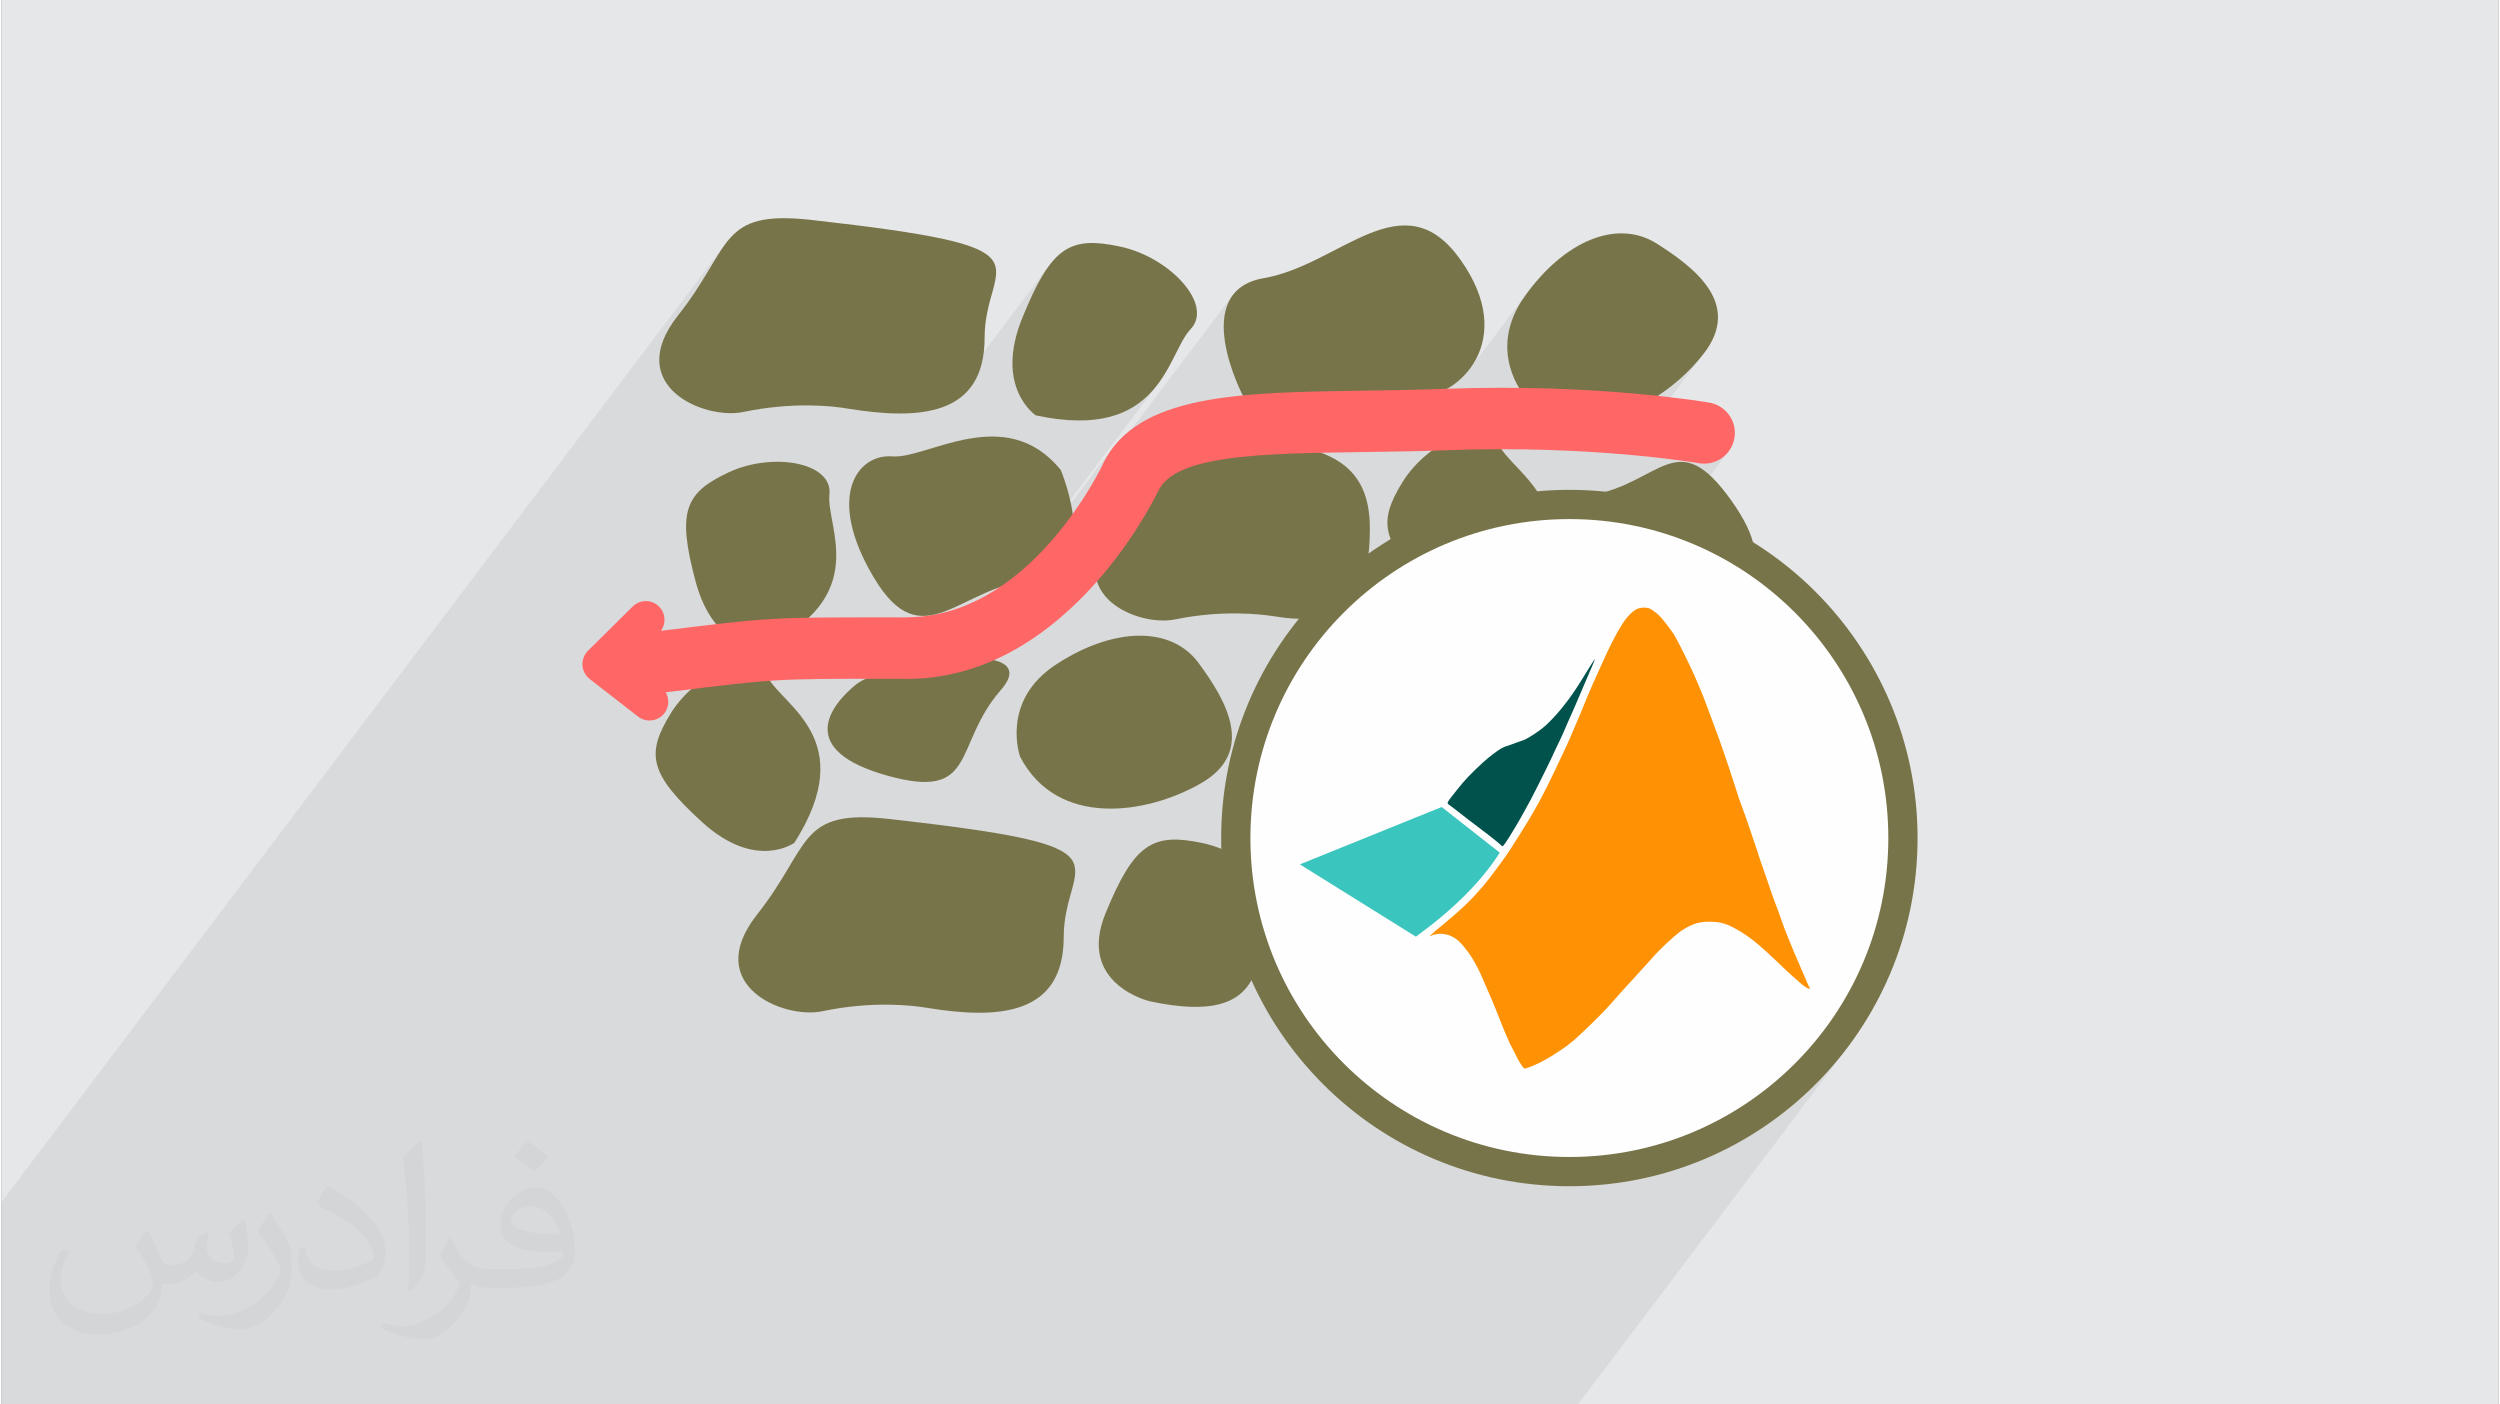
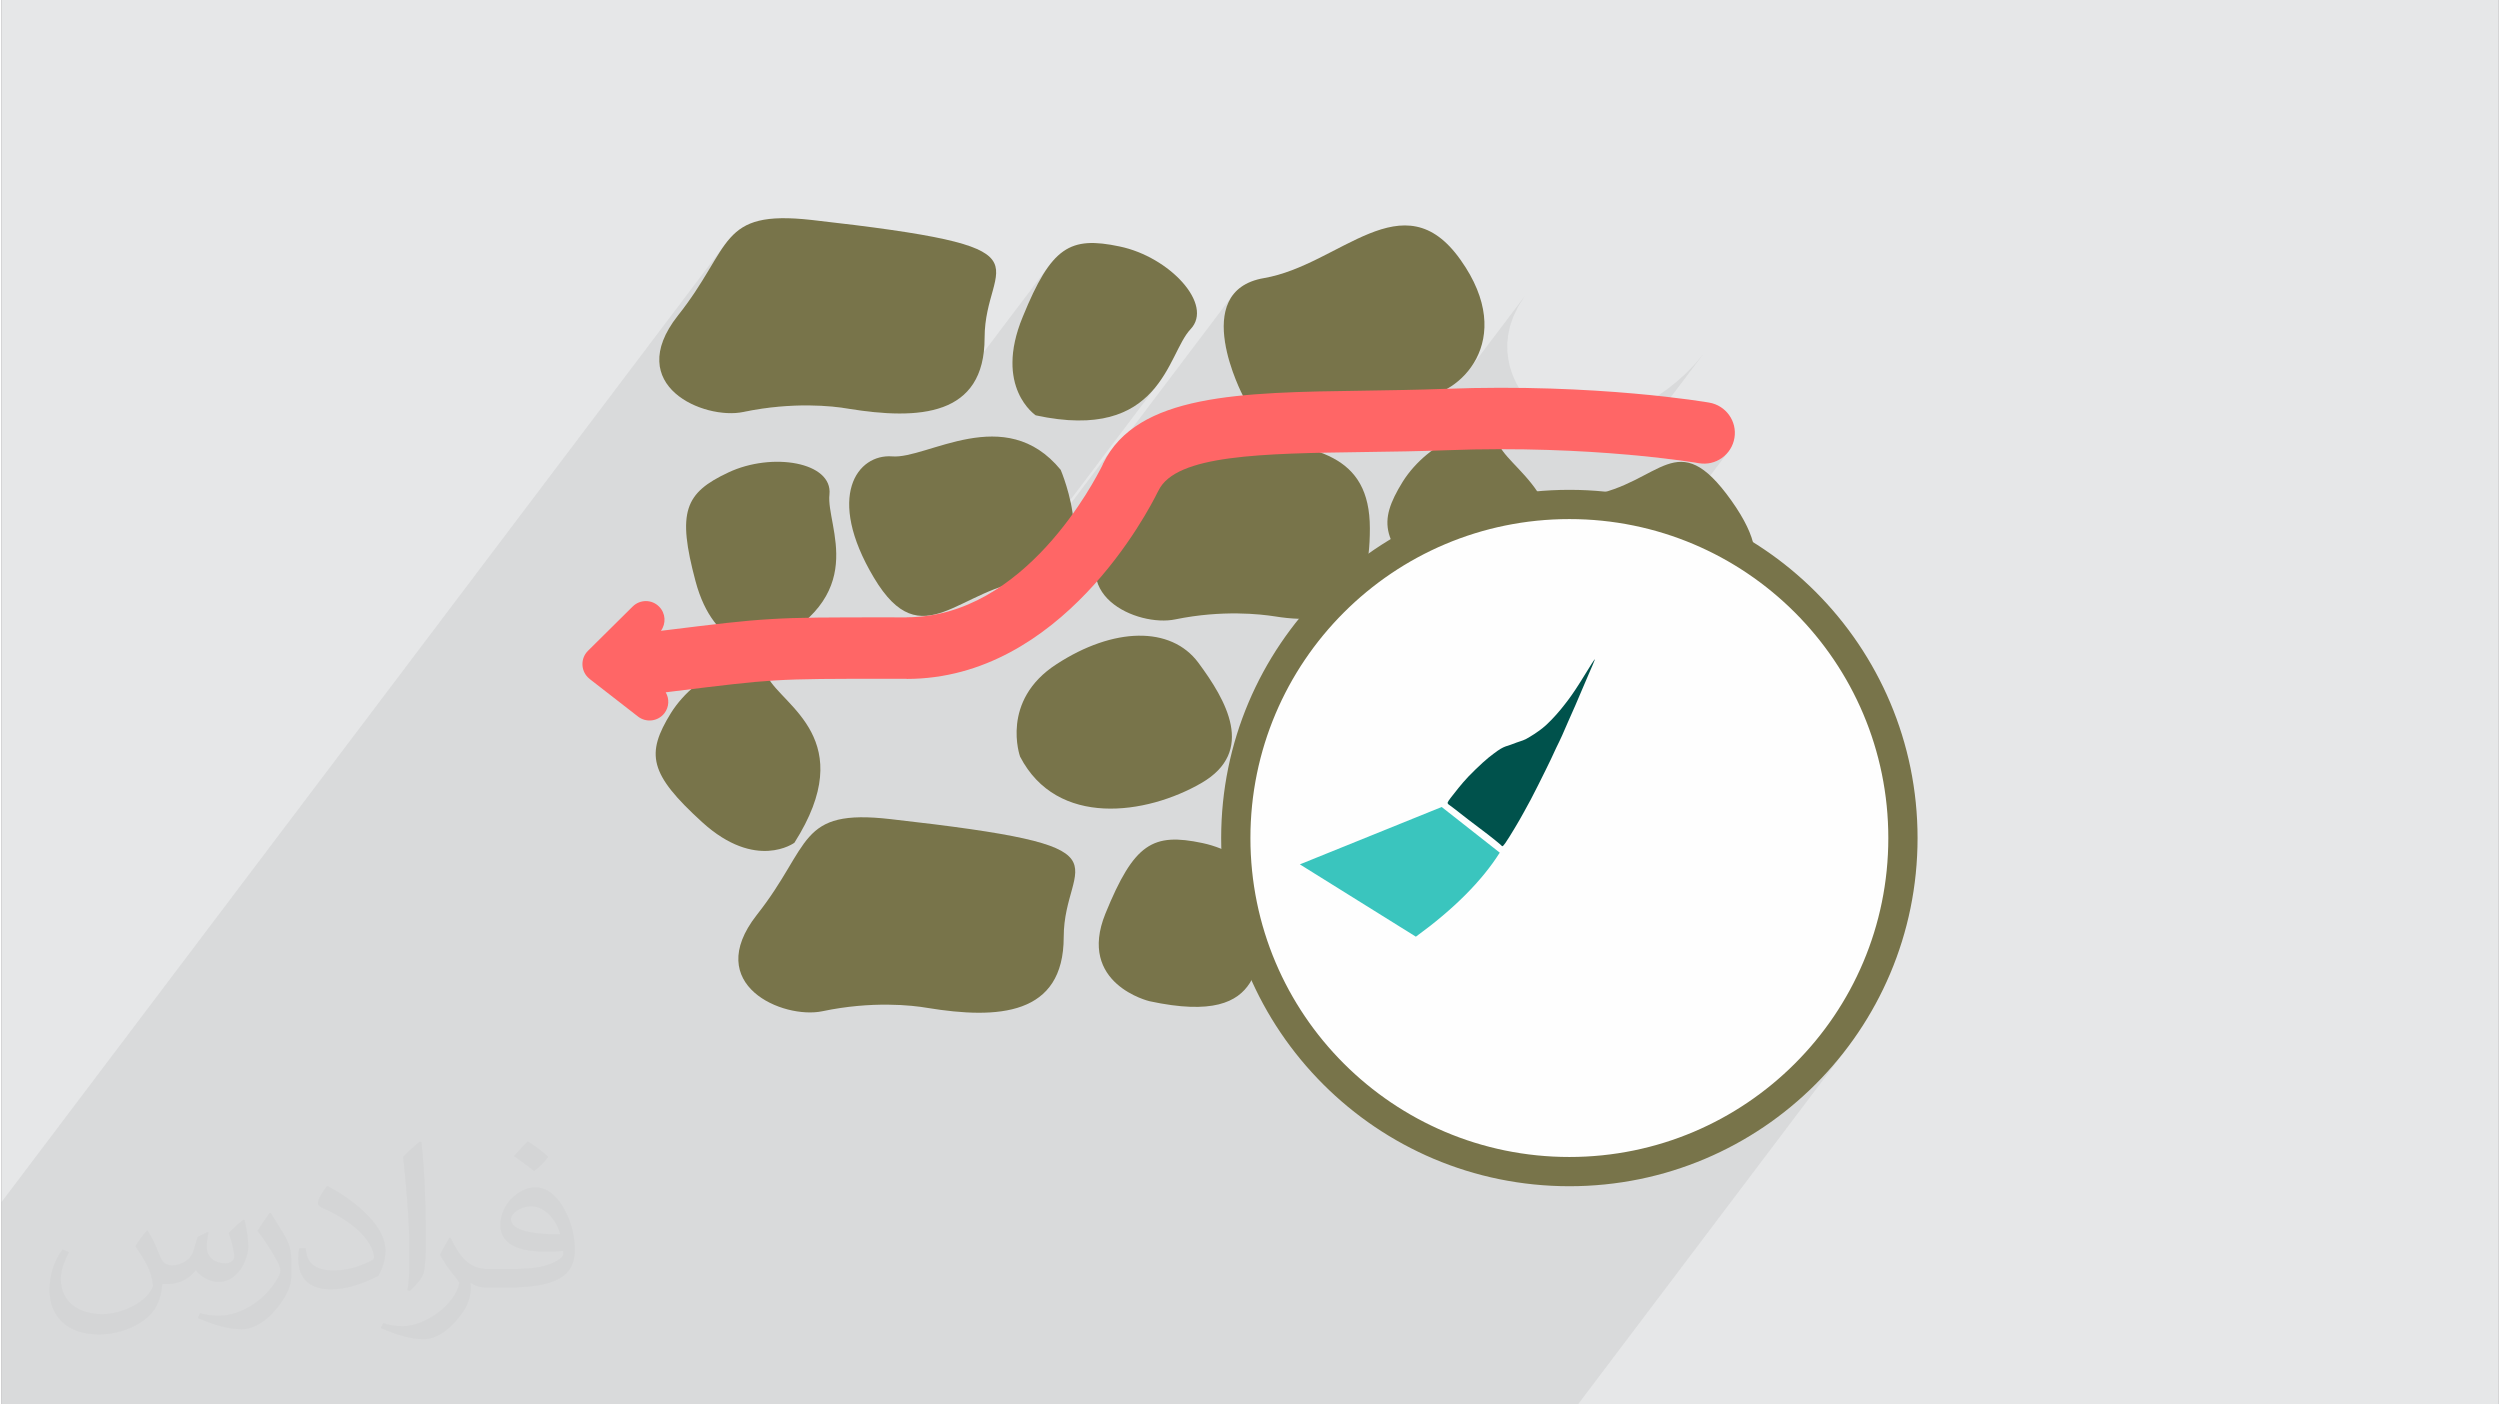
<svg xmlns="http://www.w3.org/2000/svg" xml:space="preserve" width="356px" height="200px" version="1.0" style="shape-rendering:geometricPrecision; text-rendering:geometricPrecision; image-rendering:optimizeQuality; fill-rule:evenodd; clip-rule:evenodd" viewBox="0 0 35600 20025">
  <rect x="0" y="0" width="35600" height="20025" fill="#808080" stroke="none" />
  <defs>
    <style type="text/css">
   
    .fil5 {fill:#FEFEFE}
    .fil8 {fill:#00524C}
    .fil7 {fill:#3AC5BE}
    .fil3 {fill:#78744A}
    .fil0 {fill:#E6E7E8}
    .fil9 {fill:#FE9204}
    .fil6 {fill:#78744A;fill-rule:nonzero}
    .fil4 {fill:#FF6666;fill-rule:nonzero}
    .fil1 {fill:#373435;fill-opacity:0.031}
    .fil2 {fill:#373435;fill-opacity:0.078}
   
  </style>
  </defs>
  <g id="Layer_x0020_1">
    <g id="_1612452075264">
      <path class="fil0" d="M0 0l35600 0 0 20025 -35600 0 0 -20025z" />
      <path class="fil1" d="M2082 17547c68,103 112,202 155,312 32,64 49,183 199,183 44,0 107,-14 163,-45 63,-33 111,-83 136,-159l60 -202 146 -72 10 10c-20,75 -25,149 -25,206 0,169 146,233 262,233 68,0 129,-33 129,-95 0,-80 -34,-216 -78,-338 68,-68 136,-136 214,-191l12 6c33,144 53,286 53,381 0,93 -41,196 -75,264 -70,132 -194,237 -344,237 -114,0 -241,-57 -328,-163l-5 0c-82,102 -208,194 -412,194l-63 0c-10,134 -39,229 -83,314 -121,237 -480,404 -818,404 -470,0 -706,-272 -706,-633 0,-223 73,-431 185,-578l92 38c-70,134 -116,261 -116,385 0,338 274,499 592,499 293,0 657,-186 723,-404 -25,-237 -114,-349 -250,-565 41,-72 94,-144 160,-221l12 0 0 0 0 0 0 0 0 0 0 0 0 0 0 0zm5421 -1274c99,62 196,136 291,220 -53,75 -119,143 -201,203 -95,-77 -190,-143 -287,-213 66,-74 131,-146 197,-210l0 0 0 0 0 0 0 0 0 0 0 0 0 0zm51 926c-160,0 -291,105 -291,183 0,167 320,219 702,217 -47,-196 -215,-400 -411,-400l0 0zm-359 895c208,0 390,-6 529,-41 155,-40 286,-118 286,-172 0,-14 0,-31 -5,-45 -87,8 -187,8 -274,8 -281,0 -498,-64 -582,-222 -22,-44 -37,-93 -37,-149 0,-153 66,-303 182,-406 97,-85 204,-138 313,-138 197,0 354,158 464,408 60,136 102,293 102,491 0,132 -37,243 -119,326 -153,148 -435,204 -867,204l-196 0 0 0 -51 0c-107,0 -184,-19 -245,-66l-10 0c3,25 5,49 5,72 0,97 -32,221 -97,320 -192,286 -400,410 -580,410 -182,0 -405,-70 -606,-161l36 -70c65,27 155,45 278,45 326,0 752,-313 806,-618 -12,-25 -33,-58 -65,-93 -95,-113 -155,-208 -211,-307 48,-95 92,-171 133,-240l17 -2c139,283 265,446 546,446l44 0 0 0 204 0 0 0 0 0 0 0 0 0 0 0 0 0 0 0zm-1408 299c24,-130 27,-276 27,-413l0 -202c0,-377 -49,-926 -88,-1282 68,-75 163,-161 238,-219l22 6c51,450 63,971 63,1452 0,126 -5,249 -18,340 -6,114 -72,200 -213,332l-31 -14 0 0 0 0 0 0 0 0 0 0 0 0 0 0zm-1449 -596c7,177 94,317 398,317 189,0 349,-49 526,-134 32,-14 49,-33 49,-49 0,-111 -85,-258 -228,-392 -139,-126 -323,-237 -495,-311 -59,-24 -78,-52 -78,-77 0,-51 68,-158 124,-235l19 -2c197,103 418,256 580,427 148,157 240,316 240,489 0,128 -37,249 -102,361 -215,109 -446,192 -674,192 -277,0 -466,-129 -466,-435 0,-34 0,-85 13,-150l94 0 0 0 0 0 0 0 0 0 0 0 0 -1 0 0zm-501 -503l173 278c63,103 121,215 121,392l0 227c0,183 -117,379 -306,573 -148,132 -279,188 -400,188 -180,0 -386,-56 -624,-159l27 -70c75,20 162,37 269,37 342,-2 692,-252 851,-557 20,-35 28,-68 28,-91 0,-35 -20,-74 -34,-109 -88,-165 -185,-315 -293,-454 57,-88 113,-173 174,-257l14 2 0 0 0 0 0 0 0 0 0 0 0 0 0 0z" />
      <path class="fil2" d="M24645 6407l-780 1032 124 42 216 85 211 96 205 105 199 114 193 124 186 133 180 141 172 149 166 158 157 165 149 172 142 180 132 187 124 193 115 199 105 205 95 211 85 215 75 222 64 225 53 230 42 234 30 238 18 242 7 245 -7 245 -18 241 -30 238 -42 234 -53 230 -64 226 -75 221 -85 216 -95 211 -105 205 -115 199 -124 193 -132 186 -874 1156 33 -23 188 -147 180 -156 172 -165 164 -172 157 -180 147 -188 -3857 5106 -60 0 -202 0 -261 0 -55 0 -593 0 -9 0 -98 0 -198 0 -328 0 -140 0 -205 0 -81 0 -161 0 -81 0 -123 0 -192 0 -30 0 -217 0 -258 0 -254 0 -333 0 -195 0 -155 0 -169 0 -111 0 -219 0 -389 0 -24 0 -317 0 -53 0 -276 0 -80 0 -214 0 -82 0 -348 0 -190 0 -230 0 -16 0 -40 0 -22 0 -4 0 -33 0 -6 0 -6 0 -23 0 0 0 0 0 -28 0 -26 0 -12 0 -4 0 -5 0 -32 0 -11 0 -38 0 -55 0 -42 0 -7 0 -42 0 -49 0 -19 0 -43 0 -46 0 -28 0 -48 0 -28 0 -51 0 -22 0 -11 0 0 0 -11 0 -3 0 -28 0 0 0 -7 0 -1 0 -9 0 -28 0 -62 0 -59 0 -68 0 -53 0 0 0 -10 0 -51 0 0 0 -46 0 -13 0 -35 0 -58 0 -54 0 -20 0 -4 0 -30 0 0 0 -33 0 -782 0 -24 0 -33 0 0 0 -29 0 -11 0 -28 0 -3 0 -203 0 -258 0 -8 0 -661 0 -145 0 -174 0 -42 0 -375 0 -434 0 -222 0 -44 0 -35 0 -32 0 -64 0 -6 0 -10 0 -28 0 -77 0 -45 0 -15 0 -237 0 -7 0 -2 0 -249 0 0 0 -2 0 -115 0 -279 0 -209 0 -250 0 -648 0 -734 0 -77 0 -509 0 -119 0 -65 0 -12 0 -121 0 -89 0 -6 0 -136 0 -1 0 -94 0 -219 0 -240 0 -46 0 -128 0 -76 0 -28 0 -8 0 -29 0 -44 0 -2 0 0 0 -97 0 -28 0 -2 0 -114 0 -164 0 -1 0 -239 0 -423 0 -1 0 -58 0 -277 0 -371 0 -189 0 -311 0 -160 0 -201 0 -14 0 -150 0 -26 0 -495 0 -78 0 -7 0 -84 0 -113 0 -94 0 -132 0 -322 0 -315 0 -460 0 -42 0 -286 0 -138 0 -103 0 0 -151 0 -2609 0 -1 0 -125 10312 -13650 -74 108 -75 121 -80 134 -89 145 -101 158 -116 168 -142 188 -119 174 -83 169 -45 157 -10 145 20 132 48 119 70 107 90 93 105 81 118 67 125 54 131 41 131 27 128 13 121 -1 111 -15 131 -25 128 -21 123 -16 120 -13 115 -9 110 -6 106 -2 99 -1 94 2 88 4 82 5 74 6 68 7 60 7 52 8 44 7 189 28 185 22 181 14 176 5 169 -4 160 -17 152 -28 128 -39 1509 -1997 -71 106 -70 124 -71 140 -73 160 -75 178 -66 182 -45 167 -26 154 -9 140 6 128 17 115 27 102 34 91 39 78 41 67 41 56 40 45 35 35 27 24 19 15 6 4 318 54 279 20 245 -12 214 -40 185 -63 111 -59 795 -1052 60 -76 -850 1126 43 -23 136 -99 116 -112 99 -121 -2174 2877 4 -1 51 -13 1432 -1895 -103 175 -10 24 -30 59 -33 61 1936 -2562 -74 117 -46 131 -21 141 -1 148 16 149 29 147 37 141 43 130 43 116 41 97 34 75 23 48 8 16 174 156 177 116 179 80 179 48 180 20 179 -4 176 -22 173 -38 168 -49 163 -56 156 -58 148 -57 139 -52 129 -42 117 -27 105 -10 101 -9 107 -27 108 -44 107 -61 104 -77 96 -92 87 -107 -907 1201 1 0 1776 -2351 -107 142 -92 145 -68 141 -47 136 -28 130 -12 124 2 117 14 110 22 101 29 91 33 82 35 72 34 60 30 47 25 35 17 22 6 7 165 124 169 94 174 65 175 38 178 14 177 -8 176 -30 174 -48 170 -66 165 -81 160 -94 152 -105 144 -115 134 -123 123 -128 111 -133 -1082 1432 227 22 202 21 174 21 146 19 116 16 85 13 53 8 18 3 89 6 85 -12 80 -28 73 -42 64 -55 52 -67zm-13096 -3271l0 0z" />
      <g>
        <path class="fil3" d="M11549 3136c3584,404 2467,558 2467,1680 0,1122 -935,1175 -1946,1011 -213,-38 -787,-101 -1494,47 -558,117 -1718,-372 -936,-1371 787,-989 574,-1516 1909,-1367l0 0z" />
        <path class="fil3" d="M12676 11679c3584,404 2468,559 2468,1680 0,1123 -936,1176 -1946,1011 -213,-37 -787,-101 -1495,48 -558,117 -1717,-373 -936,-1372 787,-995 575,-1521 1909,-1367z" />
        <path class="fil3" d="M17654 6236c1074,122 1855,234 1855,1298 0,1063 -398,1409 -1356,1254 -202,-31 -744,-95 -1419,43 -532,112 -1633,-356 -888,-1297 744,-947 547,-1447 1808,-1298l0 0z" />
        <path class="fil3" d="M14745 5922c0,0 -601,-398 -186,-1403 409,-1005 675,-1154 1382,-1005 713,148 1346,829 1011,1180 -335,351 -410,1617 -2207,1228z" />
        <path class="fil3" d="M16367 14275c0,0 -1037,-245 -628,-1250 410,-1005 676,-1154 1383,-1005 707,149 1345,830 1010,1181 -335,351 32,1462 -1765,1074z" />
        <path class="fil3" d="M18302 11522c0,0 -601,-399 -186,-1404 410,-1005 676,-1154 1383,-1005 712,149 1345,829 1010,1180 -335,351 -415,1617 -2207,1229l0 0z" />
        <path class="fil3" d="M10842 9240c0,0 -681,43 -947,-951 -266,-995 -154,-1261 468,-1553 622,-293 1489,-149 1441,314 -53,457 617,1457 -962,2190l0 0z" />
        <path class="fil3" d="M21737 8719c0,0 -547,404 -1313,-292 -760,-691 -808,-973 -447,-1558 367,-585 1176,-931 1378,-516 212,415 1313,893 382,2366z" />
        <path class="fil3" d="M11304 12016c0,0 -547,404 -1313,-292 -760,-692 -808,-973 -447,-1558 367,-585 1176,-931 1378,-516 212,415 1318,893 382,2366z" />
        <path class="fil3" d="M17701 5646c0,0 -787,-1494 298,-1681 1085,-186 1984,-1419 2803,-260 824,1159 -38,1946 -559,1946 -526,-5 -1627,941 -2542,-5z" />
        <path class="fil3" d="M21030 11272c0,0 -787,-1494 298,-1681 1085,-186 1983,-1419 2802,-260 825,1159 -37,1946 -558,1946 -521,0 -1627,947 -2542,-5l0 0z" />
        <path class="fil3" d="M15101 6699c0,0 628,1473 -409,1568 -1037,96 -1564,1128 -2255,-32 -691,-1159 -234,-1765 261,-1728 494,43 1611,-776 2403,192z" />
        <path class="fil3" d="M25093 12580c0,0 627,1473 -410,1569 -1037,95 -1563,1127 -2254,-32 -692,-1160 -234,-1766 260,-1729 495,38 1606,-776 2404,192z" />
        <path class="fil3" d="M22641 7066c1027,-176 1239,-1027 2021,69 782,1100 16,1292 -478,1292 -495,0 -2569,-1186 -1543,-1361l0 0z" />
-         <path class="fil3" d="M14245 9841c-686,787 -319,1580 -1616,1218 -1298,-362 -825,-994 -442,-1303 388,-313 2744,-696 2058,85z" />
-         <path class="fil3" d="M21716 5646c0,0 -558,-638 0,-1420 559,-787 1308,-1106 1872,-760 558,351 1234,872 675,1584 -558,713 -1685,1340 -2547,596z" />
        <path class="fil3" d="M18818 14041c0,0 -558,-639 0,-1420 558,-787 1308,-1106 1872,-761 558,351 1234,872 675,1585 -569,707 -1691,1340 -2547,596l0 0z" />
        <path class="fil3" d="M14522 10788c0,0 -288,-798 521,-1319 808,-526 1627,-548 2020,-21 394,532 825,1265 43,1717 -782,452 -2058,639 -2584,-377z" />
        <path class="fil4" d="M8998 8648c105,-104 273,-104 377,1 94,94 102,241 26,345l66 -8c721,-89 1090,-135 1499,-159 402,-25 828,-25 1701,-25l238 1 0 -2c1686,0 2688,-1959 2791,-2169l10 -24c485,-992 1950,-1013 3718,-1038 370,-6 754,-11 1160,-26 2159,-82 3758,195 3762,196 239,40 401,266 361,504 -40,239 -266,401 -505,361 -4,-1 -1523,-264 -3587,-186 -393,15 -795,21 -1180,26 -1472,21 -2690,38 -2939,548l-11 20c-134,274 -1373,2667 -3580,2667l0 -2 -238 0c-838,0 -1247,0 -1649,24 -357,22 -725,67 -1445,156l-104 13c54,91 50,210 -19,299 -91,116 -258,137 -375,47l-691 -537 1 0c-9,-7 -17,-15 -26,-23 -103,-104 -103,-273 1,-377l638 -632z" />
        <circle class="fil5" cx="22354" cy="11949" r="4756" />
        <path class="fil6" d="M22354 6984c1370,0 2612,556 3510,1454 898,899 1454,2140 1454,3511 0,1371 -556,2612 -1454,3510 -898,899 -2140,1454 -3510,1454 -1371,0 -2613,-555 -3511,-1454 -898,-898 -1454,-2139 -1454,-3510 0,-1371 556,-2612 1454,-3511 898,-898 2140,-1454 3511,-1454zm3215 1749c-823,-823 -1960,-1332 -3215,-1332 -1256,0 -2393,509 -3216,1332 -823,823 -1332,1960 -1332,3216 0,1256 509,2393 1332,3215 823,823 1960,1332 3216,1332 1255,0 2392,-509 3215,-1332 823,-822 1332,-1959 1332,-3215 0,-1256 -509,-2393 -1332,-3216z" />
        <g>
          <path class="fil7" d="M20533 11506l828 651c-254,402 -652,802 -1196,1198l-1654 -1031 2022 -818 0 0z" />
          <path class="fil8" d="M21438 12024c32,-46 91,-141 138,-220 48,-80 85,-144 121,-210 36,-64 72,-130 106,-194 34,-65 66,-130 103,-201 35,-72 75,-150 106,-213 31,-62 52,-108 77,-158 24,-52 51,-109 78,-168 29,-57 56,-115 84,-176 26,-60 53,-123 85,-195 32,-74 69,-155 104,-235 35,-79 68,-156 99,-232 32,-76 64,-149 96,-224 32,-74 66,-150 77,-182 11,-30 -1,-16 -41,48 -40,63 -107,175 -160,258 -52,82 -88,137 -122,185 -34,49 -66,91 -102,137 -35,45 -74,94 -121,146 -46,52 -99,106 -141,145 -41,38 -72,61 -111,89 -39,28 -87,60 -125,82 -38,24 -66,38 -97,50 -29,11 -59,21 -91,31 -30,11 -61,22 -86,32 -27,9 -48,15 -70,23 -21,8 -44,18 -71,34 -29,17 -61,40 -102,71 -41,30 -90,69 -153,126 -64,58 -143,135 -203,197 -60,63 -101,113 -143,164 -42,52 -85,107 -112,142 -25,34 -35,48 -40,60 -5,10 -5,19 7,31 13,11 39,28 86,64 45,35 113,87 199,155 88,66 195,147 278,211 82,64 139,110 168,135 30,26 32,29 34,31 1,1 1,0 4,1 2,2 9,5 41,-41l0 0 0 1z" />
-           <path class="fil9" d="M20368 13348c7,-1 25,-11 43,-19 19,-6 37,-10 56,-12 20,-3 40,-4 63,-3 23,2 50,6 73,11 24,5 46,12 68,23 22,10 44,23 66,39 21,15 40,31 58,49 18,19 36,39 55,63 20,24 41,51 62,79 20,27 38,55 60,90 22,36 47,80 71,126 24,45 46,94 83,179 38,85 91,208 132,305 40,97 67,168 96,238 27,72 56,141 81,201 24,59 45,108 68,158 25,50 53,102 76,147 24,47 44,87 64,121 20,34 40,62 53,77 14,14 19,16 37,13 18,-5 46,-15 91,-33 44,-19 105,-45 182,-88 77,-43 171,-102 241,-150 69,-48 116,-84 161,-122 45,-39 87,-78 154,-141 65,-62 154,-146 225,-220 73,-72 127,-133 189,-202 61,-69 127,-145 177,-199 49,-55 80,-89 138,-150 57,-63 141,-155 197,-217 56,-62 84,-96 141,-154 57,-57 145,-141 209,-197 66,-57 108,-88 148,-112 40,-25 77,-45 112,-59 34,-16 67,-25 100,-33 33,-7 67,-12 111,-14 44,-2 96,-1 142,4 46,6 85,14 123,27 38,13 76,29 127,57 52,26 117,65 179,108 63,43 121,90 167,129 47,40 82,72 120,106 37,34 77,70 128,119 50,47 111,107 165,158 54,51 103,92 136,121 33,30 52,47 73,64 21,17 43,33 62,44 18,11 32,17 41,20 9,3 12,3 8,-11 -6,-14 -20,-41 -37,-80 -18,-40 -39,-92 -72,-167 -31,-75 -75,-173 -119,-277 -42,-102 -86,-210 -121,-297 -33,-87 -56,-155 -77,-217 -23,-62 -45,-118 -68,-181 -24,-63 -49,-134 -71,-200 -23,-65 -42,-125 -68,-198 -25,-73 -55,-158 -81,-233 -24,-76 -44,-139 -77,-234 -31,-95 -74,-220 -103,-304 -30,-85 -46,-129 -63,-176 -16,-46 -34,-93 -51,-138 -15,-44 -27,-83 -50,-157 -24,-73 -58,-180 -100,-305 -41,-124 -90,-264 -129,-375 -40,-110 -69,-191 -104,-282 -34,-93 -73,-194 -109,-291 -37,-96 -73,-186 -134,-322 -60,-137 -149,-319 -208,-435 -59,-116 -88,-166 -123,-216 -35,-51 -76,-102 -106,-141 -31,-38 -53,-64 -76,-87 -23,-22 -47,-40 -68,-56 -22,-15 -40,-29 -59,-39 -20,-9 -39,-15 -64,-16 -26,-2 -57,0 -83,5 -26,5 -47,14 -69,29 -23,15 -48,36 -74,61 -24,25 -49,53 -75,89 -25,37 -54,80 -86,136 -32,57 -69,125 -104,196 -36,71 -70,143 -100,210 -30,66 -56,125 -86,190 -30,65 -62,135 -90,200 -28,65 -54,125 -76,178 -21,55 -40,101 -62,154 -21,52 -46,109 -77,182 -31,72 -67,159 -101,236 -34,77 -64,144 -98,214 -33,70 -68,145 -105,222 -36,77 -75,157 -111,230 -38,74 -72,141 -114,220 -42,78 -93,168 -168,293 -75,124 -176,283 -238,379 -62,96 -85,129 -130,190 -45,62 -111,152 -171,230 -59,77 -113,142 -180,216 -68,76 -150,160 -265,264 -115,103 -265,225 -341,289 -75,66 -79,72 -70,71l0 0 0 0z" />
        </g>
      </g>
    </g>
  </g>
</svg>